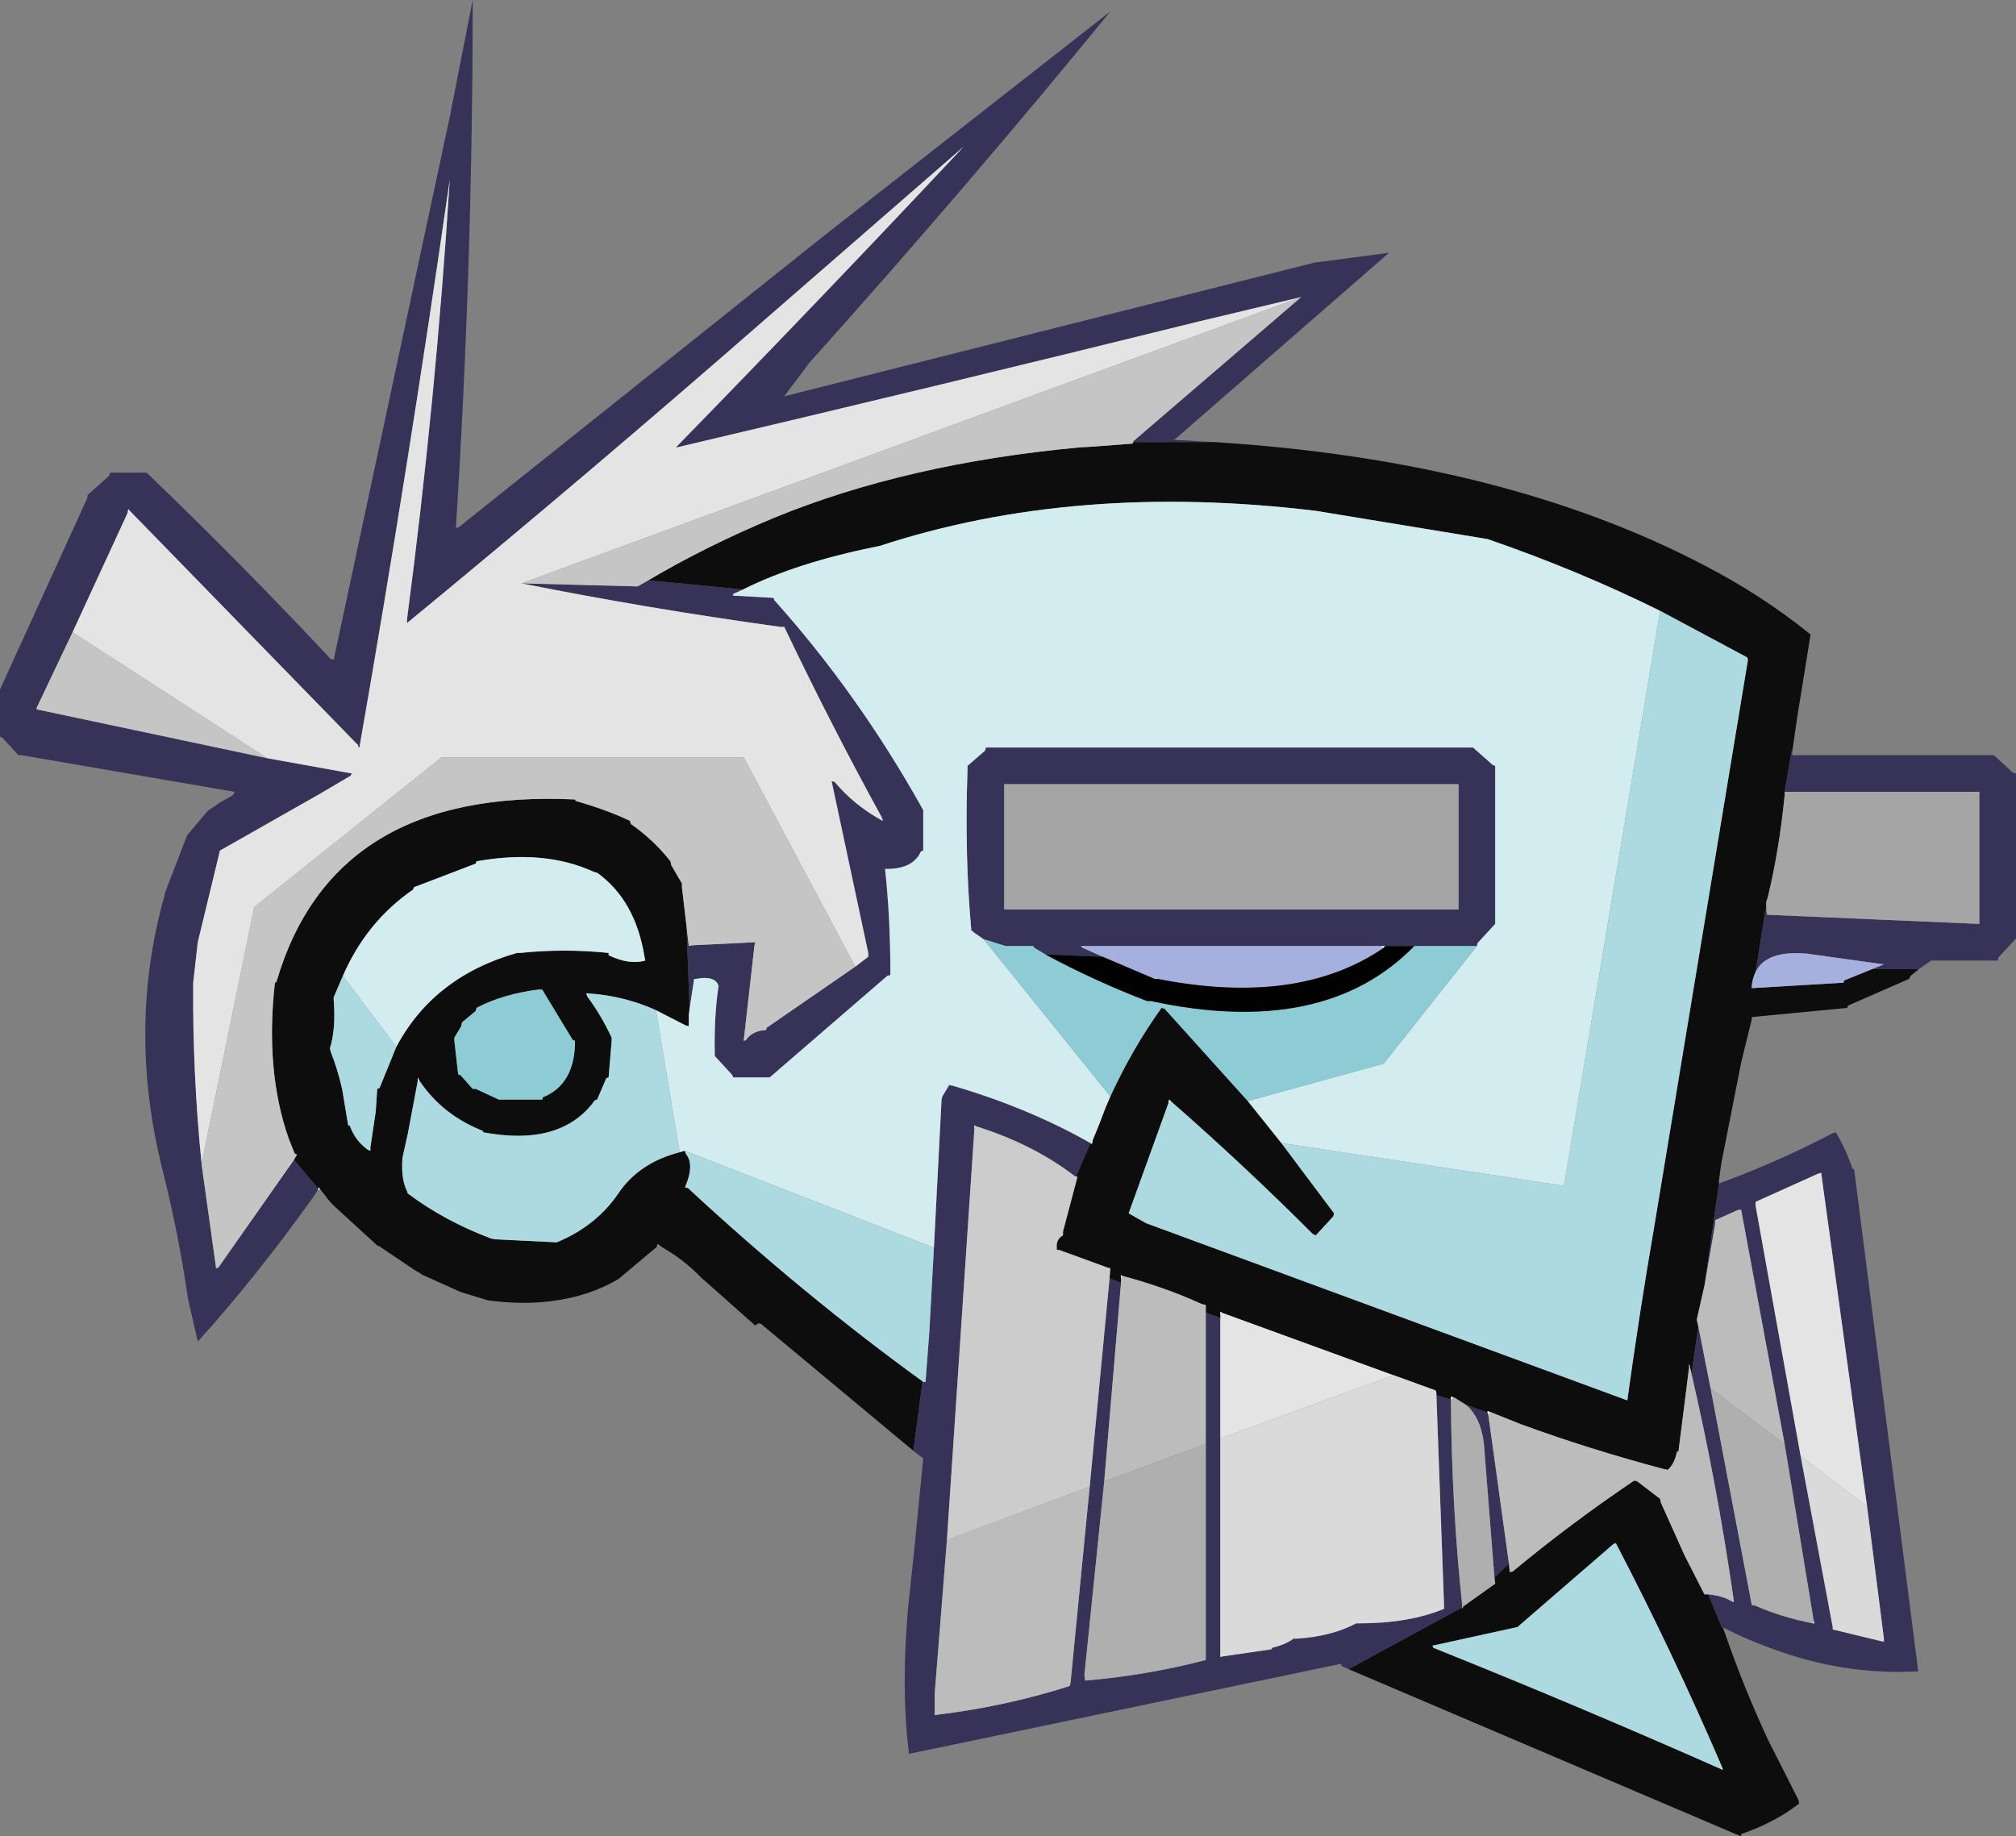
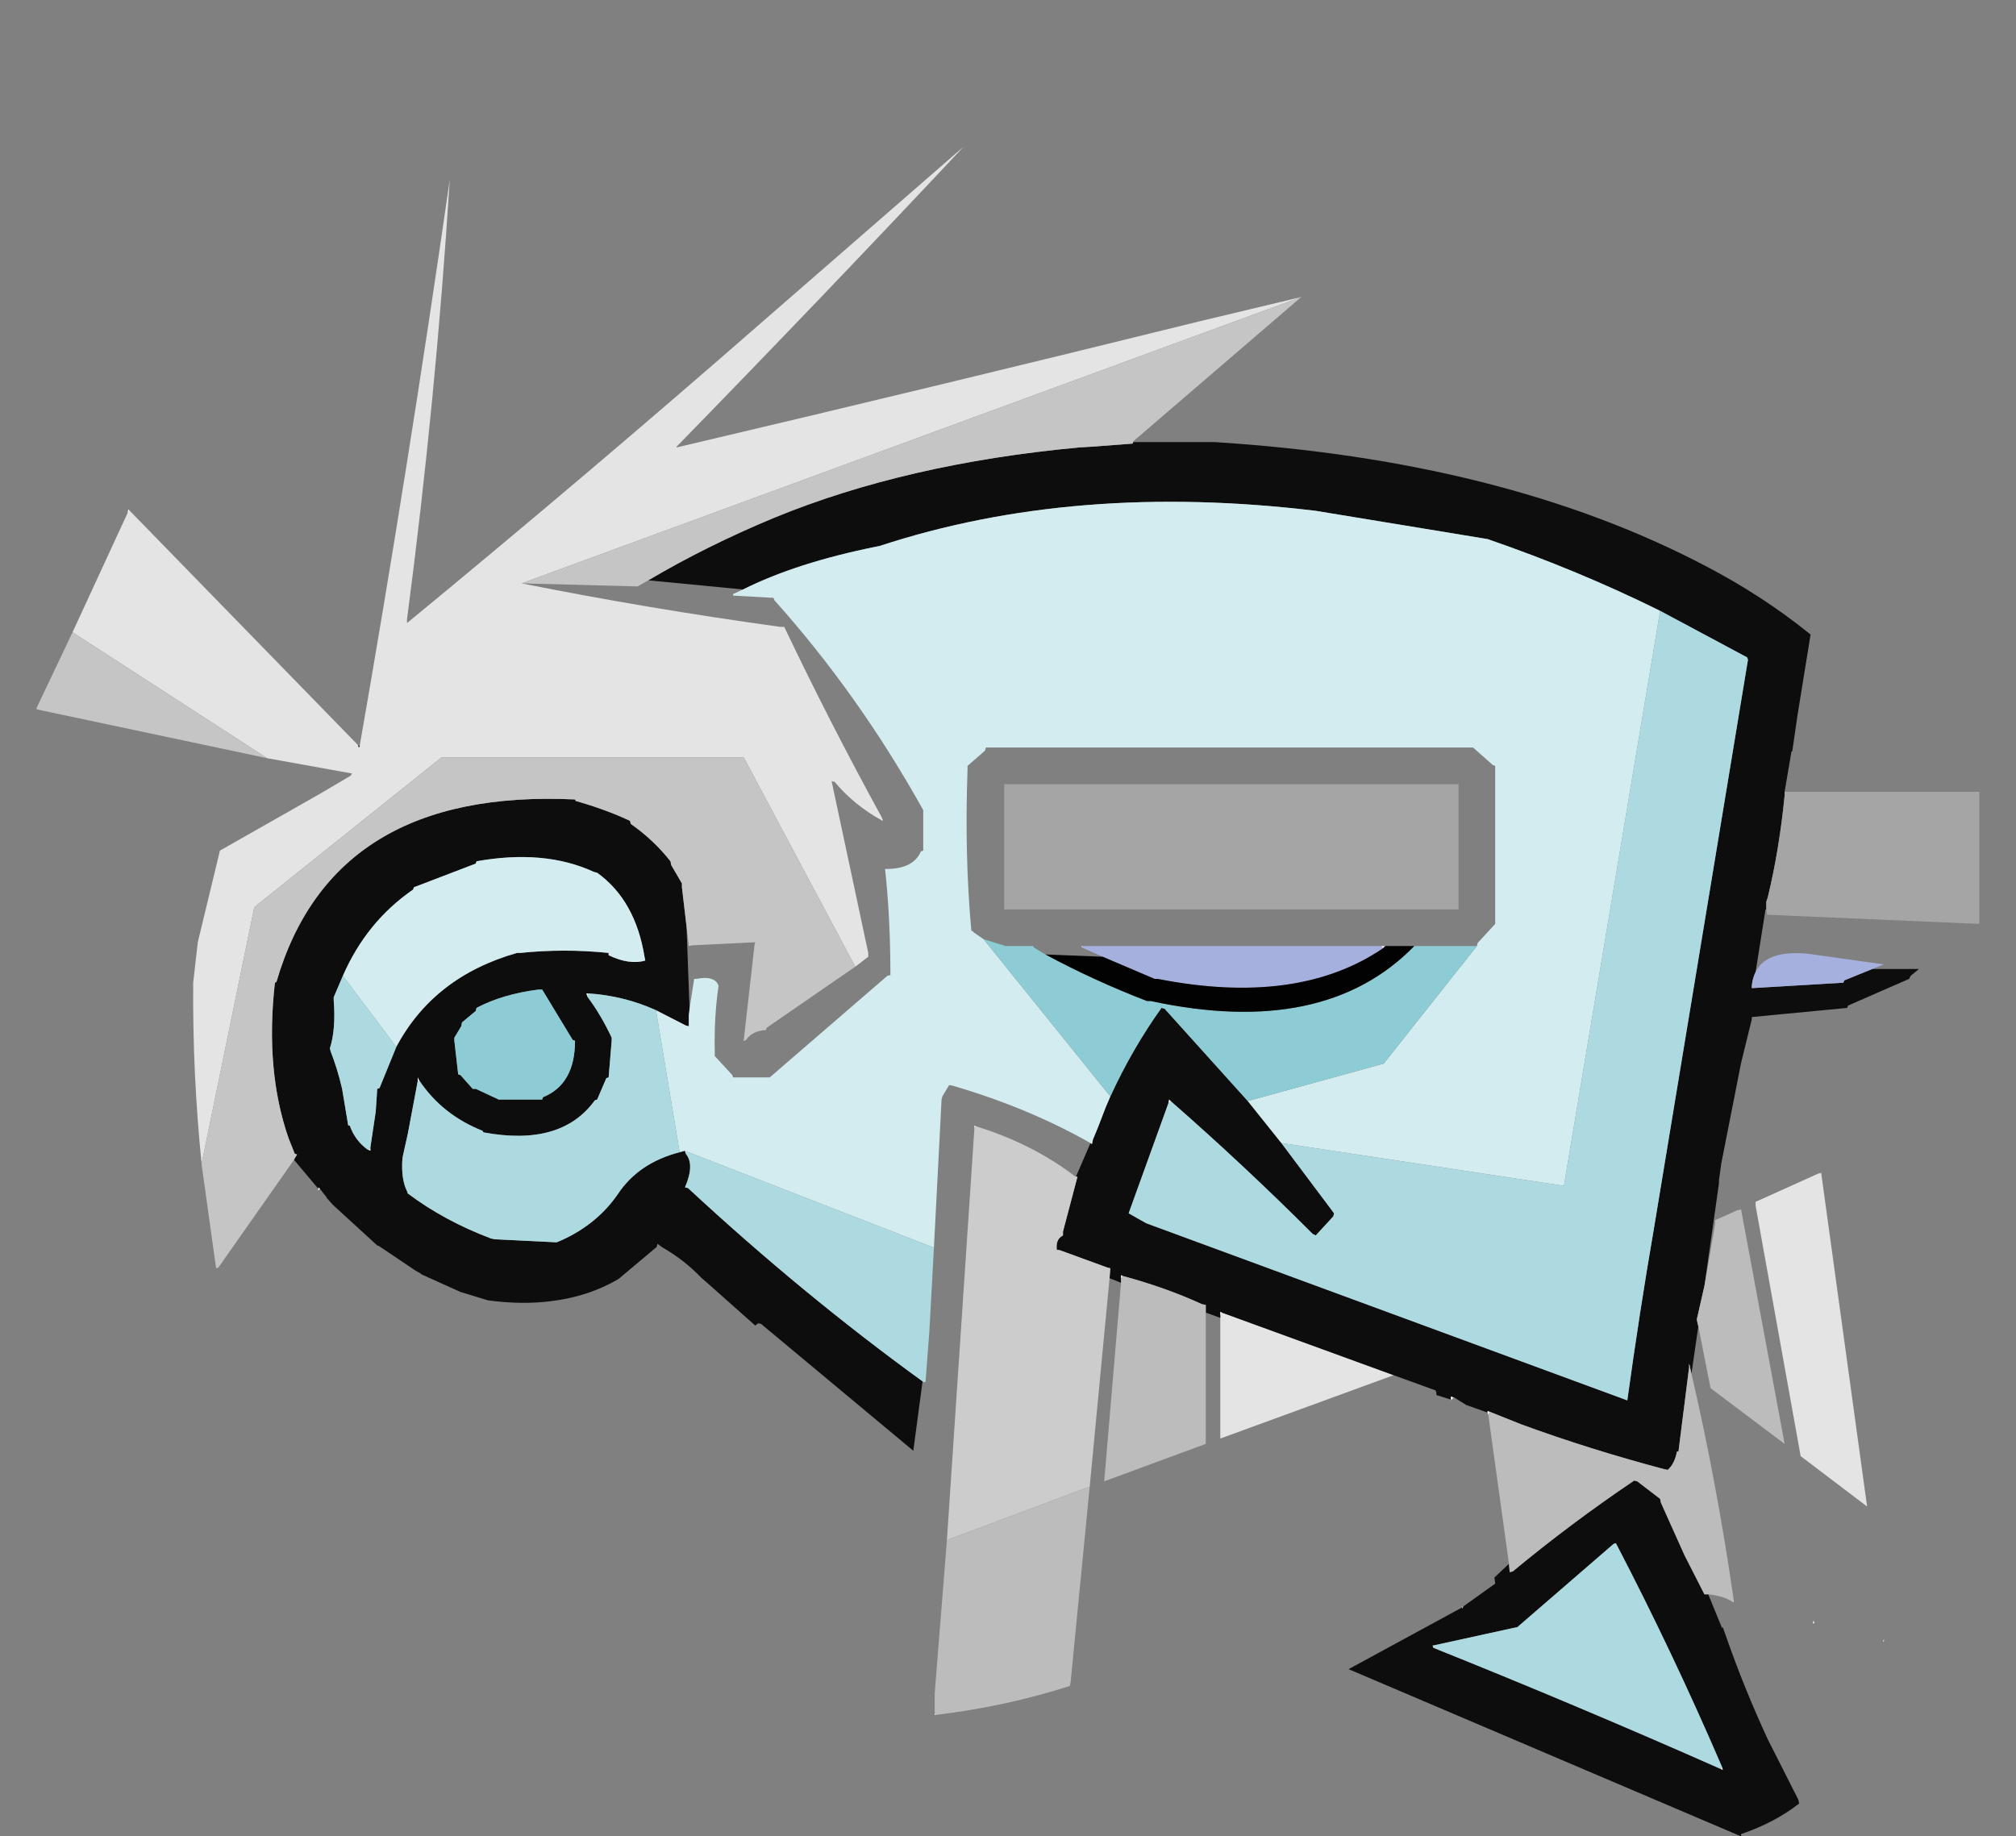
<svg xmlns="http://www.w3.org/2000/svg" height="120.25px" width="132.0px">
  <rect width="100%" height="100%" fill="#808080" stroke="none" />
  <g transform="matrix(1.0, 0.0, 0.0, 1.0, 66.0, 60.1)">
-     <path d="M19.2 -40.65 L12.5 -39.05 Q-4.9 -34.75 -21.7 -30.8 L-21.7 -30.85 Q-11.9 -40.9 -2.9 -50.5 L-16.0 -39.1 Q-27.5 -29.05 -39.35 -19.3 L-39.35 -19.55 Q-37.45 -34.0 -36.55 -48.35 -39.25 -29.55 -42.45 -11.25 L-42.55 -11.3 -57.5 -26.65 -57.6 -26.75 -57.65 -26.5 -61.25 -18.7 -63.6 -13.75 -63.6 -13.65 -48.5 -10.45 -42.95 -9.45 -43.05 -9.3 -45.0 -8.15 -51.6 -4.4 -53.05 1.6 -53.35 4.25 Q-53.4 10.2 -52.8 16.1 L-52.8 16.15 -51.85 22.95 -51.7 22.9 -46.75 15.85 -45.15 17.75 -45.2 17.85 -45.5 18.3 Q-49.25 23.55 -53.05 27.75 L-53.7 24.9 Q-54.3 20.7 -55.35 16.55 -57.7 7.2 -55.2 -1.55 L-55.25 -1.5 -53.75 -5.4 -52.4 -7.0 -51.6 -7.55 -50.8 -8.0 -50.75 -8.05 -50.7 -8.1 -50.65 -8.25 -64.6 -10.65 -64.8 -10.65 -65.85 -11.8 -66.0 -11.85 -66.0 -14.75 -66.0 -14.95 -60.3 -27.45 -60.25 -27.7 -58.85 -28.95 -58.8 -29.15 -56.65 -29.15 -56.4 -29.15 Q-50.2 -23.2 -44.35 -16.95 L-44.15 -16.9 -36.55 -52.45 -35.05 -60.1 Q-35.05 -42.8 -36.15 -25.55 L-36.0 -25.55 -12.0 -44.7 6.7 -59.35 Q-2.6 -47.95 -13.0 -36.35 L-14.65 -34.15 20.05 -42.9 24.95 -43.55 10.95 -31.35 10.8 -31.3 13.55 -31.15 8.2 -31.15 8.2 -31.2 19.2 -40.65 M-23.55 -22.1 L-17.35 -21.5 -18.0 -21.2 -18.0 -21.1 -15.35 -20.95 -15.3 -20.8 Q-9.75 -14.6 -5.55 -7.05 L-5.55 -6.8 -5.55 -4.4 -5.7 -4.35 Q-6.2 -3.2 -7.95 -3.2 L-8.05 -3.2 Q-7.7 0.0 -7.7 3.75 L-7.9 3.8 -15.6 10.45 -15.85 10.45 -18.0 10.45 -18.05 10.3 -19.2 9.05 -19.2 8.8 Q-19.25 6.45 -18.95 4.45 L-19.05 4.25 Q-19.4 3.8 -20.4 4.0 L-20.55 4.0 -20.85 5.95 -21.05 0.55 -20.9 1.85 -20.65 1.8 -16.55 1.6 -16.6 1.8 -17.3 8.0 -17.3 8.05 -17.15 8.0 Q-16.75 7.4 -15.85 7.35 L-15.8 7.2 -10.0 3.2 -9.15 2.55 -9.15 2.3 -11.55 -8.95 -11.35 -8.9 Q-10.1 -7.4 -8.3 -6.4 L-8.2 -6.35 -8.25 -6.55 Q-11.6 -12.65 -14.65 -19.05 L-14.9 -19.05 Q-23.6 -20.25 -31.85 -21.9 L-24.25 -21.7 -23.55 -22.1 M5.4 14.75 L4.45 16.95 4.35 16.9 Q1.6 14.8 -2.1 13.65 L-2.2 13.6 -2.2 13.8 -4.0 40.75 -4.8 50.8 -4.8 52.0 -4.8 52.2 -4.75 52.2 Q-0.15 51.65 4.05 50.3 L4.1 50.05 5.35 37.25 6.65 23.6 7.4 23.9 6.3 36.9 5.0 49.6 5.05 49.95 Q9.15 49.6 12.95 48.6 L12.95 48.4 12.95 34.45 12.95 25.85 13.9 26.2 13.9 34.1 13.9 48.4 14.15 48.35 17.25 47.9 17.3 47.8 Q18.15 47.6 18.7 47.2 L18.95 47.2 Q21.2 47.05 22.8 46.2 L23.0 46.2 Q26.25 46.2 28.55 45.25 L28.55 45.0 28.05 31.25 29.0 31.55 29.0 31.6 Q29.05 38.65 29.75 45.1 L29.75 45.15 22.3 49.2 21.85 49.0 21.8 48.85 -6.5 54.75 -6.5 54.6 Q-7.0 50.5 -6.55 45.25 L-6.15 41.5 -5.55 35.4 -6.2 34.9 -5.6 30.4 -5.55 30.4 -5.4 30.4 -5.15 27.1 -4.85 21.6 -4.35 11.9 -4.3 11.7 -3.85 10.95 -3.6 11.0 Q1.35 12.45 5.4 14.75 M30.0 31.9 L31.4 32.4 31.45 32.55 32.8 42.3 31.85 43.2 31.2 34.95 Q31.1 32.85 30.0 31.9 M44.75 29.85 L45.2 26.75 46.0 30.8 48.7 45.0 48.95 45.05 Q50.65 45.8 52.7 46.2 L52.8 46.2 52.75 46.0 50.85 34.45 48.0 19.1 47.75 19.15 46.3 19.8 46.3 20.05 45.6 24.1 46.55 17.4 Q50.5 15.95 54.0 14.1 L54.2 14.05 Q54.85 15.1 55.3 16.45 L55.4 16.45 59.6 49.35 59.5 49.35 Q54.7 49.6 50.0 47.85 48.2 47.2 46.8 46.45 L46.75 46.5 45.85 44.3 Q46.85 44.4 47.45 44.8 L47.5 44.8 47.5 44.55 Q46.4 36.95 44.75 29.85 M59.65 3.35 L56.6 3.35 57.35 3.05 52.35 2.35 Q49.65 2.1 48.95 3.55 L49.6 -0.55 49.65 -0.55 49.7 -0.2 63.6 0.4 63.6 0.15 63.6 -8.25 63.35 -8.25 50.85 -8.25 51.3 -10.9 51.35 -10.9 51.35 -10.65 64.3 -10.65 64.55 -10.65 65.8 -9.5 66.0 -9.45 66.0 1.1 66.0 1.35 64.85 2.6 64.8 2.8 60.7 2.8 60.45 2.8 59.65 3.35 M-1.6 1.4 L-2.25 0.95 Q-2.3 0.85 -2.4 0.85 -2.85 -4.1 -2.65 -9.7 L-2.65 -9.95 -1.5 -10.95 -1.45 -11.15 30.2 -11.15 30.45 -11.15 31.75 -10.0 31.9 -9.95 31.9 0.15 31.9 0.4 30.75 1.65 30.7 1.85 27.85 1.85 26.85 1.85 26.6 1.85 24.7 1.85 24.45 1.85 21.75 1.85 4.85 1.85 4.8 1.85 4.85 1.95 6.2 2.55 2.45 2.4 1.7 1.95 1.65 1.85 -0.15 1.85 -1.6 1.4 M29.5 -8.75 L29.25 -8.75 -0.25 -8.75 -0.25 -8.5 -0.25 -0.55 0.0 -0.55 29.5 -0.55 29.5 -0.8 29.5 -8.75 M53.05 16.75 L48.95 18.6 48.95 18.85 51.9 35.25 54.0 46.45 54.0 46.6 57.3 47.4 57.35 47.4 57.35 47.2 56.25 38.55 53.25 16.75 53.25 16.7 53.05 16.75" fill="#363258" fill-rule="evenodd" stroke="none" />
    <path d="M-21.7 -30.8 Q-4.9 -34.75 12.5 -39.05 L19.2 -40.65 -31.85 -21.9 Q-23.6 -20.25 -14.9 -19.05 L-14.65 -19.05 Q-11.6 -12.65 -8.25 -6.55 L-8.3 -6.4 Q-10.1 -7.4 -11.35 -8.9 L-11.55 -8.95 -9.15 2.3 -9.15 2.55 -10.0 3.2 -17.3 -10.5 -37.1 -10.5 -49.35 -0.7 -52.8 16.1 Q-53.4 10.2 -53.35 4.25 L-53.05 1.6 -51.6 -4.4 -45.0 -8.15 -43.05 -9.3 -42.95 -9.45 -48.5 -10.45 -61.25 -18.7 -57.65 -26.5 -57.5 -26.65 -42.55 -11.3 -42.5 -11.15 -42.45 -11.25 Q-39.25 -29.55 -36.55 -48.35 -37.45 -34.0 -39.35 -19.55 L-39.35 -19.3 Q-27.5 -29.05 -16.0 -39.1 L-2.9 -50.5 Q-11.9 -40.9 -21.7 -30.85 L-21.7 -30.8 M13.9 26.2 L13.9 26.05 14.0 25.85 25.25 29.95 13.9 34.1 13.9 26.2 M51.9 35.25 L48.95 18.85 48.95 18.6 53.05 16.75 53.25 16.75 56.25 38.55 51.9 35.25" fill="#e4e4e4" fill-rule="evenodd" stroke="none" />
    <path d="M8.2 -31.2 L8.2 -31.15 13.55 -31.15 Q32.5 -29.95 45.65 -23.05 49.4 -21.1 52.55 -18.55 L51.7 -13.3 51.35 -10.9 51.3 -10.9 50.85 -8.25 50.85 -8.0 Q50.5 -4.45 49.75 -1.35 L49.65 -1.05 49.65 -0.85 49.65 -0.55 49.6 -0.55 48.95 3.55 Q48.75 3.95 48.7 4.45 L48.7 4.6 48.8 4.6 54.7 4.25 54.75 4.1 56.6 3.35 59.65 3.35 59.1 3.8 59.0 4.0 55.0 5.75 54.95 5.9 48.7 6.5 48.7 6.65 48.0 9.5 46.7 16.1 46.55 17.2 46.55 17.4 45.6 24.1 45.1 26.3 45.15 26.55 45.2 26.75 44.75 29.85 44.65 29.4 44.6 29.2 44.6 29.4 43.9 34.95 43.8 34.95 Q43.65 35.75 43.2 36.15 L42.95 36.1 Q38.05 34.8 33.55 33.15 L31.55 32.35 31.4 32.3 31.4 32.4 30.0 31.9 29.2 31.4 29.15 31.4 29.0 31.35 29.0 31.55 28.05 31.25 28.05 31.1 28.0 30.95 25.25 29.95 14.0 25.85 13.9 25.8 13.9 26.05 13.9 26.2 12.95 25.85 12.95 25.35 12.7 25.3 Q10.3 24.2 7.5 23.45 L7.4 23.4 7.4 23.65 7.4 23.9 6.65 23.6 6.7 22.95 6.5 22.9 3.35 21.75 3.2 21.75 Q3.1 21.05 3.6 20.8 L3.6 20.55 4.55 16.95 4.45 16.95 5.4 14.75 5.45 14.8 5.5 14.8 5.55 14.6 5.55 14.55 5.9 13.7 6.4 12.4 6.7 11.7 Q8.15 8.55 10.05 5.9 L10.25 5.95 15.7 12.0 17.9 14.75 21.35 19.35 21.3 19.55 20.15 20.8 19.95 20.7 Q15.45 16.2 10.65 12.0 L10.55 11.9 10.5 12.15 7.9 19.35 9.05 20.0 40.55 31.6 Q41.35 25.8 42.3 20.3 L48.45 -16.9 48.4 -17.05 42.7 -20.1 Q37.35 -22.75 31.4 -24.8 L20.15 -26.65 Q4.4 -28.55 -8.4 -24.35 L-8.65 -24.3 Q-13.85 -23.25 -17.35 -21.5 L-23.55 -22.1 Q-19.75 -24.35 -15.3 -26.2 -6.65 -29.75 4.65 -30.8 L5.5 -30.85 8.15 -31.05 8.2 -31.15 8.2 -31.2 M-45.15 17.75 L-46.75 15.85 -46.7 15.75 -46.55 15.5 -46.7 15.45 -47.1 14.45 Q-48.65 10.0 -48.0 4.25 L-47.9 4.2 Q-44.2 -8.5 -28.35 -7.75 L-28.3 -7.65 Q-26.35 -7.1 -24.75 -6.35 L-24.7 -6.15 Q-23.2 -5.1 -22.1 -3.7 L-22.05 -3.45 -21.35 -2.25 -21.35 -2.0 -21.05 0.55 -20.85 5.95 -20.9 6.4 -20.9 7.1 -21.1 7.05 -23.05 6.05 Q-25.15 5.1 -27.5 4.95 L-27.6 4.95 -27.55 5.15 Q-26.65 6.35 -25.95 7.85 L-25.95 8.05 -26.15 10.45 -26.3 10.5 -26.9 11.9 -27.05 11.95 Q-29.25 15.0 -34.35 14.05 L-34.4 13.95 Q-37.05 12.9 -38.55 10.65 L-38.65 10.45 -38.65 10.7 -39.3 14.15 -39.6 15.5 -39.65 15.75 Q-39.75 17.1 -39.35 17.9 L-39.3 18.05 Q-36.9 19.85 -33.85 21.0 L-33.6 21.05 -29.55 21.25 -29.2 21.1 Q-26.9 20.05 -25.55 18.1 -24.2 16.05 -21.5 15.35 L-21.15 15.25 -21.1 15.45 Q-20.5 16.15 -21.15 17.65 L-20.95 17.7 Q-13.4 24.7 -5.6 30.35 L-5.55 30.4 -5.6 30.4 -6.2 34.9 -16.1 26.65 -16.15 26.6 -16.35 26.55 -16.55 26.7 -19.7 23.9 -20.05 23.6 Q-21.2 22.4 -22.6 21.6 L-22.95 21.35 -23.0 21.55 -25.5 23.65 Q-27.45 24.8 -29.9 25.1 -31.8 25.35 -34.05 25.05 L-35.85 24.5 -38.4 23.35 -38.45 23.3 -38.8 23.1 -41.25 21.45 -41.25 21.5 -44.2 18.8 -44.6 18.35 -44.65 18.25 -44.7 18.2 -45.05 17.75 -45.15 17.65 -45.15 17.75 M-42.55 -11.3 L-42.45 -11.25 -42.5 -11.15 -42.55 -11.3 M-21.7 -30.85 L-21.7 -30.8 -21.7 -30.85 M-40.05 8.45 Q-37.6 3.85 -32.15 2.3 L-31.95 2.3 Q-29.05 2.0 -26.15 2.3 L-26.15 2.45 Q-24.8 3.1 -23.75 2.8 L-23.8 2.55 Q-24.4 -1.15 -26.9 -2.95 L-27.1 -3.0 Q-30.35 -4.5 -34.8 -3.7 L-34.85 -3.55 -38.9 -2.0 -38.95 -1.85 Q-42.0 0.25 -43.55 3.8 L-44.15 5.2 -44.15 5.4 Q-44.0 7.3 -44.4 8.55 L-44.35 8.75 Q-43.9 9.9 -43.6 11.2 L-43.2 13.6 -43.1 13.6 Q-42.75 14.6 -41.9 15.2 L-41.85 15.2 -41.75 15.25 -41.75 15.05 -41.4 12.7 -41.3 11.2 -41.15 11.15 -40.05 8.45 M22.3 49.2 L29.75 45.15 29.75 45.25 29.8 45.1 31.9 43.6 31.85 43.2 32.8 42.3 32.85 42.85 33.05 42.8 Q36.85 39.65 41.0 36.85 L41.2 36.9 42.7 38.05 42.75 38.3 44.3 41.75 45.6 44.3 45.8 44.3 45.85 44.3 46.75 46.5 46.8 46.45 47.05 47.15 Q48.2 50.45 49.75 53.8 L51.75 57.75 51.8 58.0 Q50.2 59.25 48.0 60.0 L48.0 60.15 22.3 49.2 M-28.35 8.05 L-28.5 8.0 -30.5 4.7 -30.75 4.7 Q-33.1 5.0 -34.8 5.9 L-34.85 6.1 -35.75 6.85 -35.8 7.1 -36.25 7.85 -36.25 8.05 -36.0 10.25 -35.85 10.3 -35.05 11.2 -34.85 11.2 -33.35 11.9 -33.15 11.9 -30.5 11.9 -30.45 11.75 Q-28.35 10.9 -28.35 8.05 M59.6 49.35 L59.5 49.35 59.6 49.35 M27.85 47.65 L27.8 47.65 27.85 47.8 Q37.45 51.65 46.7 55.75 L46.8 55.8 46.75 55.6 Q43.5 48.05 39.8 40.95 L39.65 41.0 33.35 46.45 33.1 46.5 27.85 47.65" fill="#0d0d0d" fill-rule="evenodd" stroke="none" />
    <path d="M19.2 -40.65 L8.2 -31.2 8.2 -31.15 8.15 -31.05 5.5 -30.85 4.65 -30.8 Q-6.65 -29.75 -15.3 -26.2 -19.75 -24.35 -23.55 -22.1 L-24.25 -21.7 -31.85 -21.9 19.2 -40.65 M-46.75 15.85 L-51.7 22.9 -51.85 22.95 -52.8 16.15 -52.8 16.1 -49.35 -0.7 -37.1 -10.5 -17.3 -10.5 -10.0 3.2 -15.8 7.2 -15.85 7.35 Q-16.75 7.4 -17.15 8.0 L-17.3 8.0 -16.6 1.8 -16.55 1.6 -20.65 1.8 -20.9 1.85 -21.05 0.55 -21.35 -2.0 -21.35 -2.25 -22.05 -3.45 -22.1 -3.7 Q-23.2 -5.1 -24.7 -6.15 L-24.75 -6.35 Q-26.35 -7.1 -28.3 -7.65 L-28.35 -7.75 Q-44.2 -8.5 -47.9 4.2 L-48.0 4.25 Q-48.65 10.0 -47.1 14.45 L-46.7 15.45 -46.55 15.5 -46.7 15.75 -46.75 15.85 M-48.5 -10.45 L-63.6 -13.65 -63.6 -13.75 -61.25 -18.7 -48.5 -10.45" fill="#c5c5c5" fill-rule="evenodd" stroke="none" />
    <path d="M49.65 -0.55 L49.65 -0.85 49.65 -1.05 49.75 -1.35 Q50.5 -4.45 50.85 -8.0 L50.85 -8.25 63.35 -8.25 63.6 -8.25 63.6 0.15 63.6 0.4 49.7 -0.2 49.65 -0.55 M29.5 -8.75 L29.5 -0.8 29.5 -0.55 0.0 -0.55 -0.25 -0.55 -0.25 -8.5 -0.25 -8.75 29.25 -8.75 29.5 -8.75" fill="#a5a5a5" fill-rule="evenodd" stroke="none" />
    <path d="M-17.35 -21.5 Q-13.85 -23.25 -8.65 -24.3 L-8.4 -24.35 Q4.4 -28.55 20.15 -26.65 L31.4 -24.8 Q37.35 -22.75 42.7 -20.1 L36.4 17.55 17.9 14.75 15.7 12.0 24.6 9.55 30.7 1.85 30.75 1.65 31.9 0.4 31.9 0.15 31.9 -9.95 31.75 -10.0 30.45 -11.15 30.2 -11.15 -1.45 -11.15 -1.5 -10.95 -2.65 -9.95 -2.65 -9.7 Q-2.85 -4.1 -2.4 0.85 -2.3 0.85 -2.25 0.95 L-1.6 1.4 6.7 11.7 6.4 12.4 5.9 13.7 5.55 14.55 5.55 14.6 5.45 14.8 5.4 14.75 Q1.35 12.45 -3.6 11.0 L-3.85 10.95 -4.3 11.7 -4.35 11.9 -4.85 21.6 -21.05 15.3 -21.1 15.45 -21.15 15.25 -21.5 15.35 -23.05 6.05 -21.1 7.05 -20.9 7.1 -20.9 6.4 -20.85 5.95 -20.55 4.0 -20.4 4.0 Q-19.4 3.8 -19.05 4.25 L-18.95 4.45 Q-19.25 6.45 -19.2 8.8 L-19.2 9.05 -18.05 10.3 -18.0 10.45 -15.85 10.45 -15.6 10.45 -7.9 3.8 -7.7 3.75 Q-7.7 0.0 -8.05 -3.2 L-7.95 -3.2 Q-6.2 -3.2 -5.7 -4.35 L-5.55 -4.4 -5.55 -6.8 -5.55 -7.05 Q-9.75 -14.6 -15.3 -20.8 L-15.35 -20.95 -18.0 -21.1 -18.0 -21.2 -17.35 -21.5 M-43.55 3.8 Q-42.0 0.25 -38.95 -1.85 L-38.9 -2.0 -34.85 -3.55 -34.8 -3.7 Q-30.35 -4.5 -27.1 -3.0 L-26.9 -2.95 Q-24.4 -1.15 -23.8 2.55 L-23.75 2.8 Q-24.8 3.1 -26.15 2.45 L-26.15 2.3 Q-29.05 2.0 -31.95 2.3 L-32.15 2.3 Q-37.6 3.85 -40.05 8.45 L-43.55 3.8 M-41.85 15.2 L-41.9 15.2 -41.75 15.05 -41.85 15.2" fill="#d3ecef" fill-rule="evenodd" stroke="none" />
    <path d="M42.7 -20.1 L48.4 -17.05 48.45 -16.9 42.3 20.3 Q41.35 25.8 40.55 31.6 L9.05 20.0 7.9 19.35 10.5 12.15 10.65 12.0 Q15.45 16.2 19.95 20.7 L20.15 20.8 21.3 19.55 21.35 19.35 17.9 14.75 36.4 17.55 42.7 -20.1 M-40.05 8.45 L-41.15 11.15 -41.3 11.2 -41.4 12.7 -41.75 15.05 -41.9 15.2 Q-42.75 14.6 -43.1 13.6 L-43.2 13.6 -43.6 11.2 Q-43.9 9.9 -44.35 8.75 L-44.4 8.55 Q-44.0 7.3 -44.15 5.4 L-44.15 5.2 -43.55 3.8 -40.05 8.45 M-4.85 21.6 L-5.15 27.1 -5.4 30.4 -5.55 30.4 -5.6 30.35 Q-13.4 24.7 -20.95 17.7 L-21.15 17.65 Q-20.5 16.15 -21.1 15.45 L-21.05 15.3 -4.85 21.6 M-27.55 5.15 L-27.5 4.95 Q-25.15 5.1 -23.05 6.05 L-21.5 15.35 Q-24.2 16.05 -25.55 18.1 -26.9 20.05 -29.2 21.1 L-29.55 21.25 -33.6 21.05 -33.85 21.0 Q-36.9 19.85 -39.3 18.05 L-39.35 17.9 Q-39.75 17.1 -39.65 15.75 L-39.6 15.5 -39.3 14.15 -38.65 10.7 -38.55 10.65 Q-37.05 12.9 -34.4 13.95 L-34.35 14.05 Q-29.25 15.0 -27.05 11.95 L-26.9 11.9 -26.3 10.5 -26.15 10.45 -25.95 8.05 -25.95 7.85 Q-26.65 6.35 -27.55 5.15 M27.85 47.8 L27.85 47.65 33.1 46.5 33.35 46.45 39.65 41.0 39.8 40.95 Q43.5 48.05 46.75 55.6 L46.7 55.75 Q37.45 51.65 27.85 47.8" fill="#addae0" fill-rule="evenodd" stroke="none" />
    <path d="M-45.2 17.85 L-45.15 17.75 -45.15 17.65 -45.05 17.75 -45.1 17.8 -45.2 17.85 M-51.7 22.9 L-51.85 22.95 -51.7 22.9 M-57.65 -26.5 L-57.6 -26.75 -57.5 -26.65 -57.65 -26.5 M10.5 12.15 L10.55 11.9 10.65 12.0 10.5 12.15 M5.55 14.6 L5.5 14.8 5.45 14.8 5.55 14.6 M7.4 23.65 L7.4 23.4 7.5 23.45 7.4 23.65 M13.9 26.05 L13.9 25.8 14.0 25.85 13.9 26.05 M29.0 31.55 L29.0 31.35 29.15 31.4 29.1 31.5 29.05 31.55 29.0 31.55 M31.4 32.4 L31.4 32.3 31.55 32.35 31.45 32.55 31.4 32.4 M44.6 29.4 L44.6 29.2 44.65 29.4 44.6 29.4 M-8.25 -6.55 L-8.2 -6.35 -8.3 -6.4 -8.25 -6.55 M-17.15 8.0 L-17.3 8.05 -17.3 8.0 -17.15 8.0 M-41.75 15.05 L-41.75 15.25 -41.85 15.2 -41.75 15.05 M29.75 45.15 L29.75 45.1 29.8 45.1 29.75 45.25 29.75 45.15 M-2.1 13.65 L-2.2 13.8 -2.2 13.6 -2.1 13.65 M-27.5 4.95 L-27.55 5.15 -27.6 4.95 -27.5 4.95 M-38.55 10.65 L-38.65 10.7 -38.65 10.45 -38.55 10.65 M-4.8 52.0 L-4.75 52.2 -4.8 52.2 -4.8 52.0 M53.05 16.75 L53.25 16.7 53.25 16.75 53.05 16.75 M57.35 47.2 L57.35 47.4 57.3 47.4 57.35 47.2 M52.75 46.0 L52.8 46.2 52.7 46.2 52.75 46.0 M33.05 42.8 L32.85 42.85 33.05 42.8 M47.45 44.8 L47.5 44.55 47.5 44.8 47.45 44.8 M27.85 47.65 L27.85 47.8 27.8 47.65 27.85 47.65 M46.7 55.75 L46.75 55.6 46.8 55.8 46.7 55.75" fill="#fefefe" fill-rule="evenodd" stroke="none" />
    <path d="M15.7 12.0 L10.25 5.95 10.05 5.9 Q8.15 8.55 6.7 11.7 L-1.6 1.4 -0.15 1.85 1.65 1.85 1.7 1.95 2.45 2.4 Q5.6 4.1 9.1 5.45 L9.35 5.45 Q20.7 7.9 26.6 1.85 L26.85 1.85 27.85 1.85 30.7 1.85 24.6 9.55 15.7 12.0 M-28.35 8.05 Q-28.35 10.9 -30.45 11.75 L-30.5 11.9 -33.15 11.9 -33.35 11.9 -34.85 11.2 -35.05 11.2 -35.85 10.3 -36.0 10.25 -36.25 8.05 -36.25 7.85 -35.8 7.1 -35.75 6.85 -34.85 6.1 -34.8 5.9 Q-33.1 5.0 -30.75 4.7 L-30.5 4.7 -28.5 8.0 -28.35 8.05" fill="#8eccd5" fill-rule="evenodd" stroke="none" />
    <path d="M4.45 16.95 L4.55 16.95 3.6 20.55 3.6 20.8 Q3.1 21.05 3.2 21.75 L3.35 21.75 6.5 22.9 6.7 22.95 6.65 23.6 5.35 37.25 -4.0 40.75 -2.2 13.8 -2.1 13.65 Q1.6 14.8 4.35 16.9 L4.45 16.95 M29.15 31.4 L29.2 31.4 29.1 31.5 29.15 31.4 M29.0 31.6 L29.0 31.55 29.05 31.55 29.0 31.6" fill="#cccccc" fill-rule="evenodd" stroke="none" />
    <path d="M7.4 23.9 L7.4 23.65 7.5 23.45 Q10.3 24.2 12.7 25.3 L12.95 25.35 12.95 25.85 12.95 34.45 6.3 36.9 7.4 23.9 M31.55 32.35 L33.55 33.15 Q38.05 34.8 42.95 36.1 L43.2 36.15 Q43.65 35.75 43.8 34.95 L43.9 34.95 44.6 29.4 44.65 29.4 44.75 29.85 Q46.4 36.95 47.5 44.55 L47.45 44.8 Q46.85 44.4 45.85 44.3 L45.8 44.3 45.6 44.3 44.3 41.75 42.75 38.3 42.7 38.05 41.2 36.9 41.0 36.85 Q36.85 39.65 33.05 42.8 L32.85 42.85 32.8 42.3 31.45 32.55 31.55 32.35 M45.2 26.75 L45.15 26.55 45.1 26.3 45.6 24.1 46.3 20.05 46.3 19.8 47.75 19.15 48.0 19.1 50.85 34.45 46.0 30.8 45.2 26.75 M29.05 31.55 L29.1 31.5 29.0 31.6 29.05 31.55 M-4.0 40.75 L5.35 37.25 4.1 50.05 4.05 50.3 Q-0.15 51.65 -4.75 52.2 L-4.8 52.0 -4.8 50.8 -4.0 40.75" fill="#bcbcbc" fill-rule="evenodd" stroke="none" />
    <path d="M56.6 3.35 L54.75 4.1 54.7 4.25 48.8 4.6 48.7 4.6 48.7 4.45 Q48.75 3.95 48.95 3.55 49.65 2.1 52.35 2.35 L57.35 3.05 56.6 3.35 M4.85 1.85 L21.75 1.85 24.45 1.85 24.55 2.0 Q18.95 5.8 9.8 4.0 L9.6 4.0 6.2 2.55 4.85 1.95 4.85 1.85" fill="#a5b0de" fill-rule="evenodd" stroke="none" />
-     <path d="M29.2 31.4 L30.0 31.9 Q31.1 32.85 31.2 34.95 L31.85 43.2 31.9 43.6 29.8 45.1 29.75 45.1 Q29.05 38.65 29.0 31.6 L29.1 31.5 29.2 31.4 M50.85 34.45 L52.75 46.0 52.7 46.2 Q50.65 45.8 48.95 45.05 L48.7 45.0 46.0 30.8 50.85 34.45 M12.95 34.45 L12.95 48.4 12.95 48.6 Q9.15 49.6 5.05 49.95 L5.0 49.6 6.3 36.9 12.95 34.45" fill="#afafaf" fill-rule="evenodd" stroke="none" />
-     <path d="M25.25 29.95 L28.0 30.95 28.05 31.1 28.05 31.25 28.55 45.0 28.55 45.25 Q26.25 46.2 23.0 46.2 L22.8 46.2 Q21.2 47.05 18.95 47.2 L18.7 47.2 Q18.15 47.6 17.3 47.8 L17.25 47.9 14.15 48.35 13.9 48.4 13.9 34.1 25.25 29.95 M56.25 38.55 L57.35 47.2 57.3 47.4 54.0 46.6 54.0 46.45 51.9 35.25 56.25 38.55" fill="#dadada" fill-rule="evenodd" stroke="none" />
    <path d="M24.45 1.85 L24.7 1.85 24.55 2.0 24.45 1.85 M4.85 1.95 L4.8 1.85 4.85 1.85 4.85 1.95" fill="#fafafa" fill-rule="evenodd" stroke="none" />
    <path d="M24.7 1.85 L26.6 1.85 Q20.7 7.9 9.35 5.45 L9.1 5.45 Q5.6 4.1 2.45 2.4 L6.2 2.55 9.6 4.0 9.8 4.0 Q18.95 5.8 24.55 2.0 L24.7 1.85" fill="#020202" fill-rule="evenodd" stroke="none" />
  </g>
</svg>